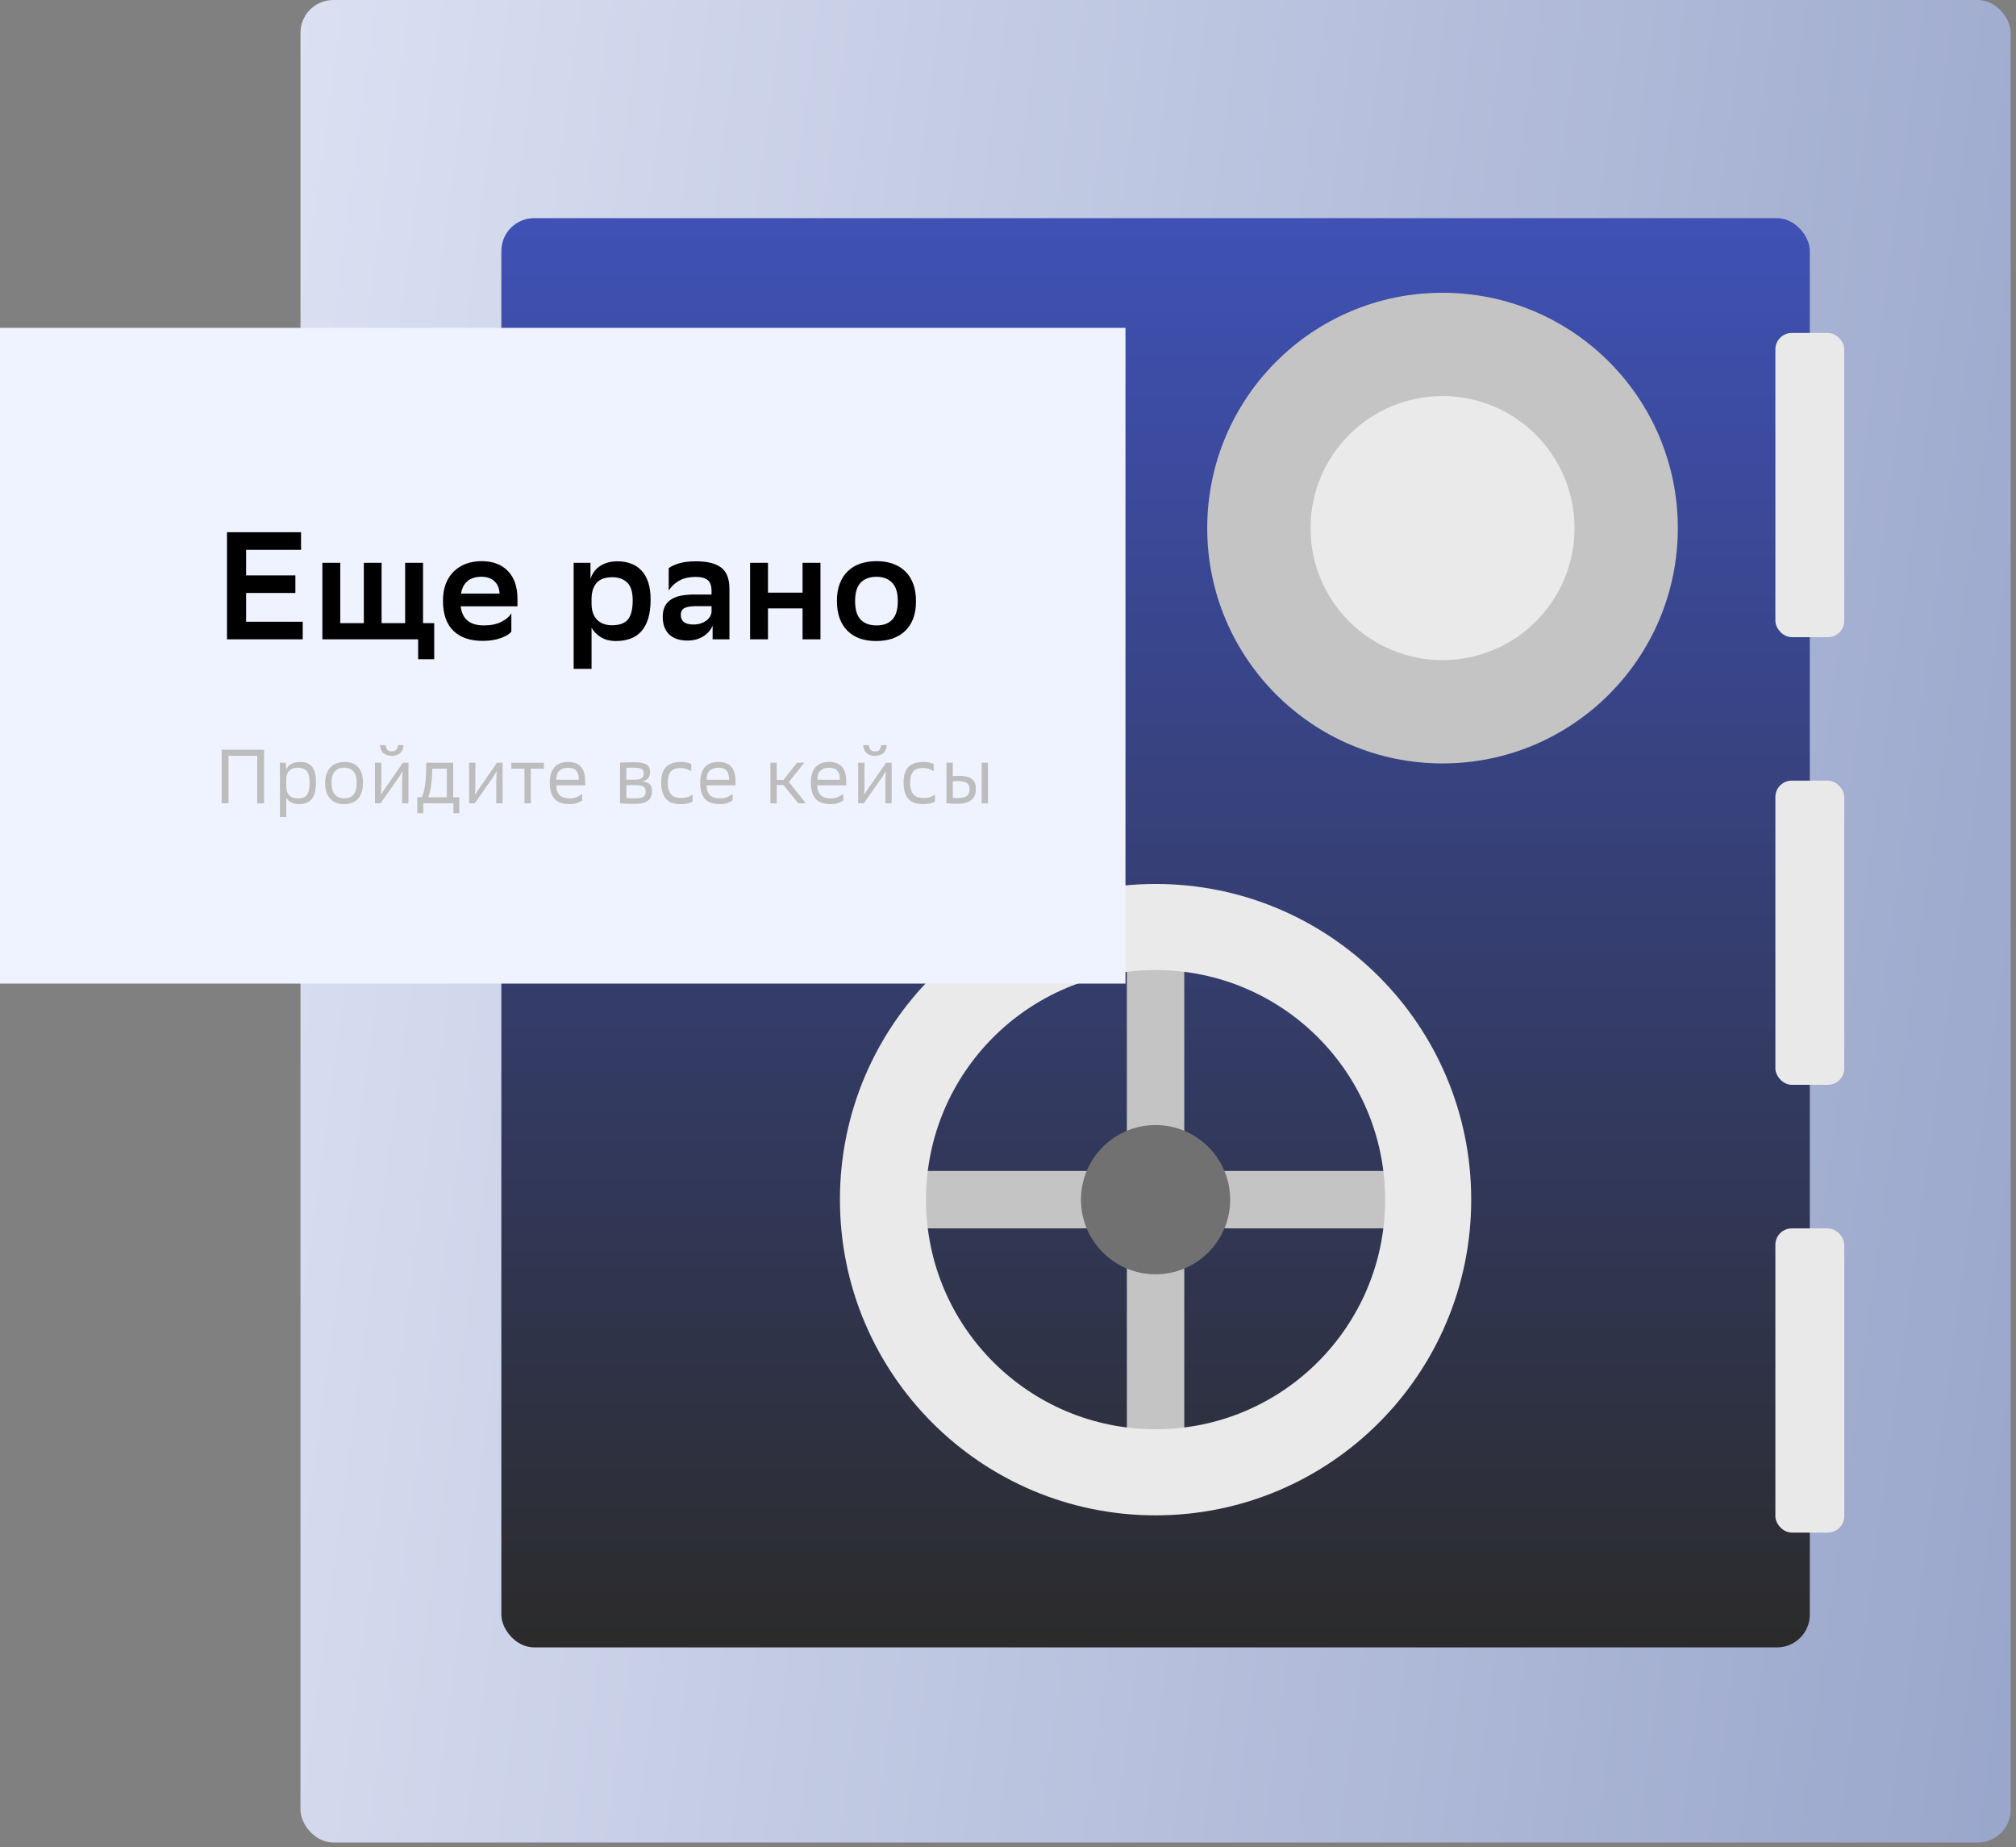
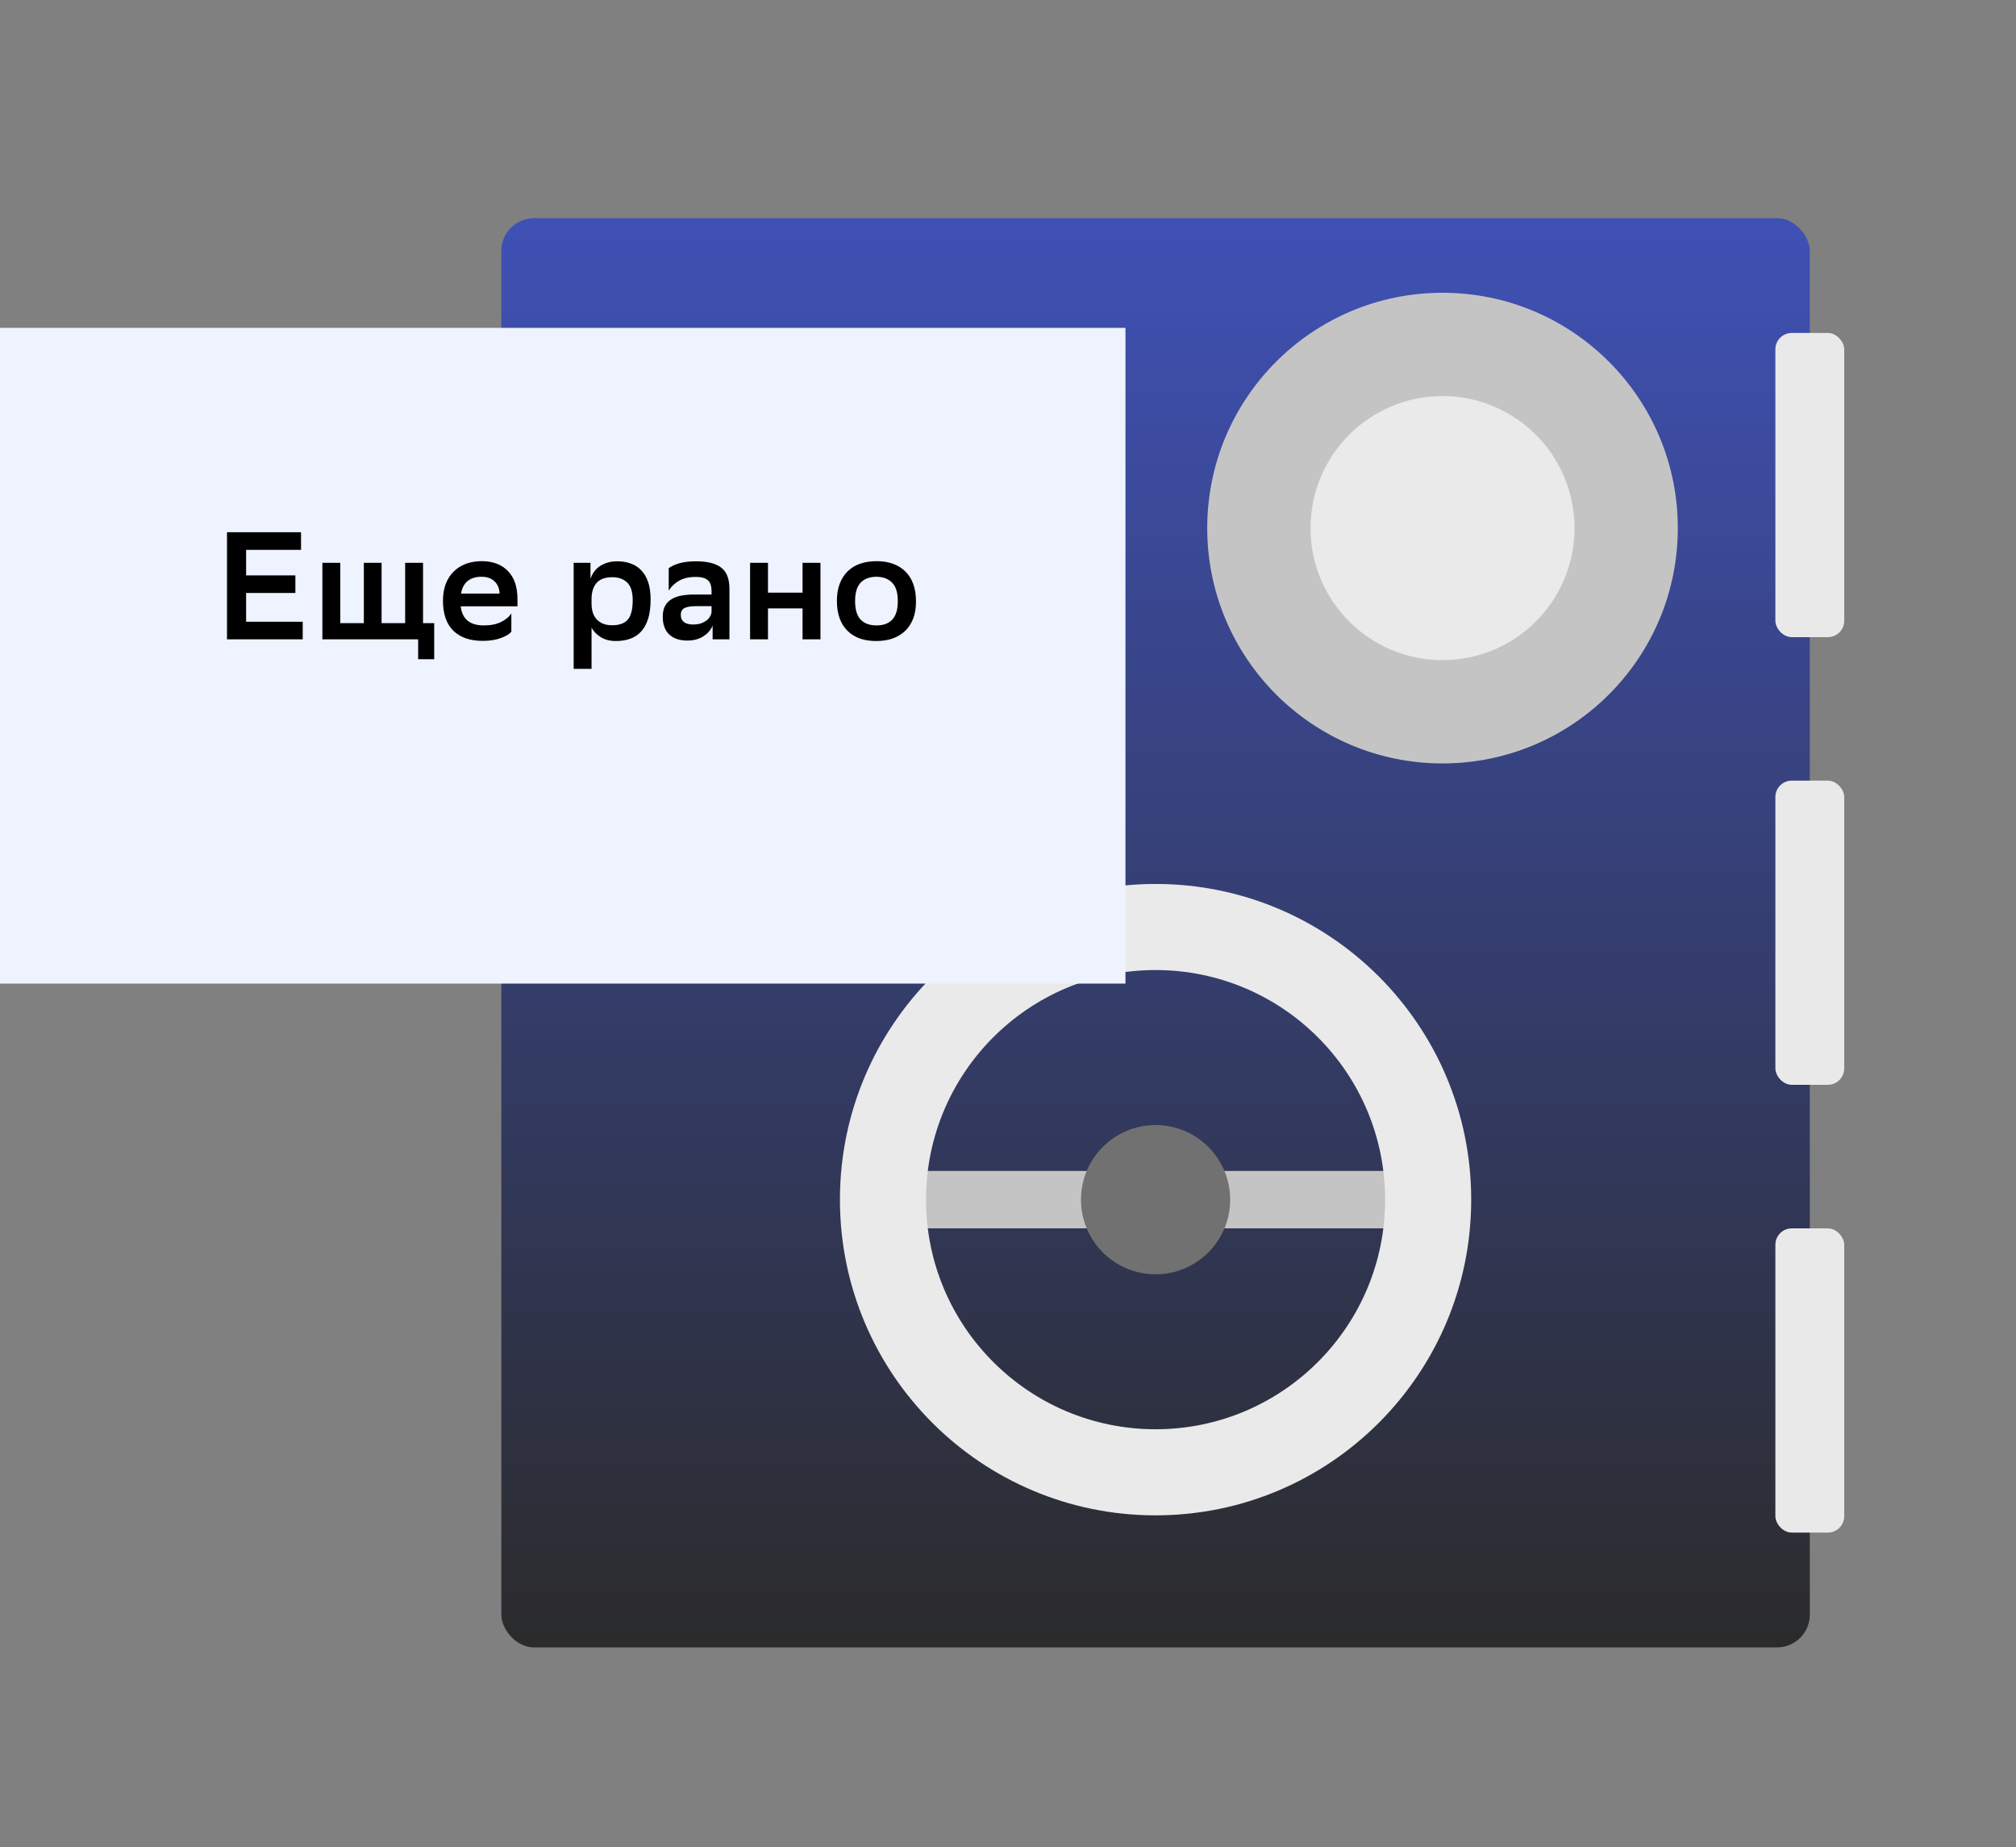
<svg xmlns="http://www.w3.org/2000/svg" width="369" height="338" viewBox="0 0 369 338" fill="none">
  <rect x="0" y="0" width="369" height="338" fill="#808080" stroke="none" />
-   <rect x="55" width="313.023" height="337.182" rx="6" fill="url(#paint0_linear)" />
  <rect x="91.765" y="39.922" width="239.494" height="261.557" rx="6" fill="url(#paint1_linear)" />
  <circle cx="264.033" cy="96.643" r="43.067" fill="#C4C4C4" />
  <circle cx="264.033" cy="96.644" r="24.16" fill="#EAEAEA" />
-   <path d="M166.344 214.285H256.68V224.789H166.344V214.285Z" fill="#C4C4C4" />
-   <path d="M216.763 174.375L216.763 264.71L206.259 264.71L206.259 174.375L216.763 174.375Z" fill="#C4C4C4" />
+   <path d="M166.344 214.285H256.68V224.789H166.344V214.285" fill="#C4C4C4" />
  <rect x="324.956" y="60.932" width="12.605" height="55.668" rx="3" fill="#E9E9E9" />
  <rect x="324.956" y="142.855" width="12.605" height="55.668" rx="3" fill="#E9E9E9" />
  <rect x="324.956" y="224.797" width="12.605" height="55.668" rx="3" fill="#E9E9E9" />
  <circle cx="211.512" cy="219.542" r="13.655" fill="#717171" />
  <path fill-rule="evenodd" clip-rule="evenodd" d="M211.511 277.311C243.418 277.311 269.283 251.445 269.283 219.538C269.283 187.631 243.418 161.766 211.511 161.766C179.604 161.766 153.738 187.631 153.738 219.538C153.738 251.445 179.604 277.311 211.511 277.311ZM211.511 261.555C234.716 261.555 253.527 242.744 253.527 219.539C253.527 196.334 234.716 177.522 211.511 177.522C188.305 177.522 169.494 196.334 169.494 219.539C169.494 242.744 188.305 261.555 211.511 261.555Z" fill="#EAEAEA" />
  <rect y="60" width="206" height="120" fill="#EEF3FF" />
  <path d="M54.064 108.516H45.048V113.78H55.408V117H41.548V97.4H55.1V100.62H45.048V105.296H54.064V108.516ZM59.008 103H62.283V114.032H66.596V103H69.844V114.032H74.156V103H77.431V114.032H79.475V120.64H76.535V117H59.008V103ZM93.595 115.6C93.427 115.805 93.184 116.011 92.867 116.216C92.55 116.403 92.167 116.58 91.719 116.748C91.271 116.916 90.767 117.047 90.207 117.14C89.666 117.233 89.078 117.28 88.443 117.28C86.11 117.299 84.299 116.692 83.011 115.46C81.723 114.209 81.079 112.371 81.079 109.944C81.079 108.787 81.247 107.76 81.583 106.864C81.938 105.949 82.432 105.184 83.067 104.568C83.702 103.952 84.448 103.485 85.307 103.168C86.184 102.851 87.155 102.692 88.219 102.692C90.254 102.711 91.84 103.317 92.979 104.512C94.136 105.707 94.715 107.405 94.715 109.608V110.952H84.327C84.588 113.285 85.998 114.452 88.555 114.452C89.843 114.452 90.907 114.237 91.747 113.808C92.606 113.379 93.222 112.856 93.595 112.24V115.6ZM88.135 105.548C87.071 105.548 86.222 105.809 85.587 106.332C84.952 106.855 84.551 107.62 84.383 108.628H91.439C91.402 107.676 91.094 106.929 90.515 106.388C89.936 105.828 89.143 105.548 88.135 105.548ZM105 103H108.08V105.912C108.21 105.52 108.397 105.137 108.64 104.764C108.901 104.372 109.228 104.027 109.62 103.728C110.03 103.429 110.516 103.187 111.076 103C111.636 102.813 112.289 102.72 113.036 102.72C113.932 102.72 114.744 102.86 115.472 103.14C116.218 103.401 116.853 103.812 117.376 104.372C117.917 104.932 118.337 105.651 118.636 106.528C118.934 107.405 119.084 108.46 119.084 109.692C119.084 111.073 118.934 112.249 118.636 113.22C118.337 114.172 117.908 114.956 117.348 115.572C116.806 116.169 116.144 116.608 115.36 116.888C114.576 117.168 113.708 117.308 112.756 117.308C111.636 117.308 110.693 117.065 109.928 116.58C109.181 116.095 108.63 115.525 108.276 114.872V122.404H105V103ZM108.276 110.476C108.276 111.745 108.612 112.725 109.284 113.416C109.956 114.088 110.87 114.424 112.028 114.424C113.353 114.424 114.314 114.079 114.912 113.388C115.509 112.679 115.808 111.493 115.808 109.832C115.808 108.301 115.462 107.219 114.772 106.584C114.1 105.949 113.204 105.632 112.084 105.632C110.796 105.632 109.844 105.968 109.228 106.64C108.63 107.312 108.313 108.236 108.276 109.412V110.476ZM122.398 103.98C122.865 103.625 123.509 103.327 124.33 103.084C125.17 102.841 126.197 102.72 127.41 102.72C129.464 102.72 130.994 103.103 132.002 103.868C133.01 104.633 133.514 105.931 133.514 107.76V117H130.434V114.48C130.098 115.301 129.52 115.964 128.698 116.468C127.896 116.972 126.934 117.224 125.814 117.224C124.396 117.224 123.285 116.851 122.482 116.104C121.698 115.339 121.306 114.265 121.306 112.884C121.306 112.081 121.446 111.419 121.726 110.896C122.006 110.373 122.398 109.963 122.902 109.664C123.406 109.347 124.013 109.123 124.722 108.992C125.432 108.861 126.216 108.796 127.074 108.796H130.238V108.18C130.238 107.191 129.996 106.509 129.51 106.136C129.044 105.763 128.344 105.576 127.41 105.576C126.122 105.576 125.086 105.809 124.302 106.276C123.518 106.724 122.884 107.321 122.398 108.068V103.98ZM126.85 114.284C127.41 114.284 127.886 114.219 128.278 114.088C128.689 113.939 129.034 113.761 129.314 113.556C129.594 113.332 129.809 113.089 129.958 112.828C130.108 112.567 130.201 112.315 130.238 112.072V110.924H127.466C126.496 110.924 125.777 111.036 125.31 111.26C124.844 111.484 124.61 111.913 124.61 112.548C124.61 113.089 124.797 113.519 125.17 113.836C125.562 114.135 126.122 114.284 126.85 114.284ZM146.897 111.344H140.569V117H137.293V103H140.569V108.46H146.897V103H150.173V117H146.897V111.344ZM160.38 117.308C159.279 117.308 158.29 117.159 157.412 116.86C156.535 116.543 155.779 116.076 155.144 115.46C154.51 114.844 154.024 114.079 153.688 113.164C153.352 112.249 153.184 111.176 153.184 109.944C153.184 108.731 153.362 107.676 153.716 106.78C154.071 105.865 154.566 105.109 155.2 104.512C155.835 103.896 156.6 103.439 157.496 103.14C158.392 102.841 159.391 102.692 160.492 102.692C161.575 102.692 162.555 102.851 163.432 103.168C164.328 103.485 165.084 103.952 165.7 104.568C166.335 105.184 166.82 105.949 167.156 106.864C167.492 107.779 167.66 108.843 167.66 110.056C167.66 111.269 167.483 112.333 167.128 113.248C166.774 114.144 166.279 114.891 165.644 115.488C165.01 116.085 164.244 116.543 163.348 116.86C162.452 117.159 161.463 117.308 160.38 117.308ZM156.516 110.028C156.516 111.577 156.862 112.707 157.552 113.416C158.243 114.107 159.204 114.452 160.436 114.452C161.687 114.452 162.648 114.097 163.32 113.388C163.992 112.66 164.328 111.549 164.328 110.056V109.972C164.328 108.423 163.974 107.303 163.264 106.612C162.574 105.903 161.612 105.548 160.38 105.548C159.13 105.567 158.168 105.94 157.496 106.668C156.843 107.377 156.516 108.469 156.516 109.944V110.028Z" fill="black" />
-   <path d="M40.568 137.2H48.338V147H47.078V138.32H41.828V147H40.568V137.2ZM51.24 139.58H52.304L52.374 140.882C52.766 139.921 53.63 139.44 54.964 139.44C55.925 139.44 56.644 139.729 57.12 140.308C57.596 140.877 57.834 141.82 57.834 143.136C57.834 143.855 57.769 144.471 57.638 144.984C57.508 145.488 57.312 145.903 57.05 146.23C56.798 146.547 56.481 146.781 56.098 146.93C55.715 147.079 55.272 147.154 54.768 147.154C54.133 147.154 53.625 147.042 53.242 146.818C52.869 146.585 52.589 146.314 52.402 146.006V149.52H51.24V139.58ZM52.402 144.018C52.402 144.662 52.584 145.171 52.948 145.544C53.322 145.917 53.849 146.104 54.53 146.104C54.922 146.104 55.254 146.053 55.524 145.95C55.795 145.847 56.014 145.679 56.182 145.446C56.35 145.213 56.471 144.914 56.546 144.55C56.63 144.186 56.672 143.738 56.672 143.206C56.672 142.702 56.626 142.277 56.532 141.932C56.439 141.577 56.303 141.297 56.126 141.092C55.949 140.877 55.725 140.723 55.454 140.63C55.193 140.537 54.889 140.49 54.544 140.49C54.18 140.49 53.863 140.541 53.592 140.644C53.322 140.747 53.097 140.891 52.92 141.078C52.743 141.255 52.612 141.47 52.528 141.722C52.444 141.974 52.402 142.245 52.402 142.534V144.018ZM59.514 143.262C59.514 142.618 59.602 142.058 59.78 141.582C59.957 141.106 60.205 140.709 60.522 140.392C60.839 140.075 61.217 139.837 61.656 139.678C62.104 139.519 62.594 139.44 63.126 139.44C63.63 139.44 64.087 139.515 64.498 139.664C64.909 139.813 65.254 140.047 65.534 140.364C65.823 140.681 66.047 141.083 66.206 141.568C66.365 142.053 66.444 142.632 66.444 143.304C66.444 144.004 66.35 144.597 66.164 145.082C65.987 145.567 65.739 145.964 65.422 146.272C65.114 146.58 64.75 146.804 64.33 146.944C63.91 147.084 63.457 147.154 62.972 147.154C61.861 147.154 61.007 146.813 60.41 146.132C59.812 145.451 59.514 144.494 59.514 143.262ZM60.676 143.304C60.676 144.191 60.877 144.881 61.278 145.376C61.688 145.861 62.286 146.104 63.07 146.104C63.761 146.104 64.302 145.885 64.694 145.446C65.086 144.998 65.282 144.284 65.282 143.304V143.262C65.282 142.319 65.081 141.619 64.68 141.162C64.288 140.705 63.718 140.476 62.972 140.476C62.234 140.476 61.665 140.714 61.264 141.19C60.872 141.657 60.676 142.347 60.676 143.262V143.304ZM68.631 139.58H69.793V143.192C69.793 143.631 69.784 144.055 69.765 144.466C69.746 144.867 69.728 145.161 69.709 145.348L69.765 145.376C69.942 145.077 70.129 144.788 70.325 144.508C70.521 144.219 70.722 143.934 70.927 143.654L73.741 139.58H74.763V147H73.601V144.004C73.601 143.733 73.601 143.463 73.601 143.192C73.61 142.912 73.62 142.646 73.629 142.394C73.638 142.142 73.648 141.913 73.657 141.708C73.666 141.493 73.676 141.321 73.685 141.19L73.643 141.176C73.522 141.391 73.363 141.661 73.167 141.988C72.971 142.305 72.766 142.604 72.551 142.884L69.667 147H68.631V139.58ZM70.605 136.36C70.642 136.715 70.736 136.995 70.885 137.2C71.044 137.405 71.319 137.508 71.711 137.508C72.103 137.508 72.378 137.405 72.537 137.2C72.705 136.995 72.808 136.715 72.845 136.36H73.881C73.806 137.051 73.573 137.55 73.181 137.858C72.798 138.166 72.308 138.32 71.711 138.32C71.114 138.32 70.619 138.166 70.227 137.858C69.844 137.55 69.616 137.051 69.541 136.36H70.605ZM76.385 145.894H77.225C77.468 145.371 77.659 144.653 77.799 143.738C77.939 142.814 78.01 141.694 78.01 140.378V139.58H82.951V145.894H84.072V148.82H82.98V147H77.478V148.82H76.385V145.894ZM81.79 140.672H79.115L79.102 141.19C79.083 142.095 79.017 142.954 78.906 143.766C78.803 144.578 78.626 145.287 78.374 145.894H81.79V140.672ZM85.858 139.58H87.02V143.192C87.02 143.631 87.01 144.055 86.992 144.466C86.973 144.867 86.954 145.161 86.936 145.348L86.992 145.376C87.169 145.077 87.356 144.788 87.552 144.508C87.748 144.219 87.948 143.934 88.154 143.654L90.968 139.58H91.99V147H90.828V144.004C90.828 143.733 90.828 143.463 90.828 143.192C90.837 142.912 90.846 142.646 90.856 142.394C90.865 142.142 90.874 141.913 90.884 141.708C90.893 141.493 90.902 141.321 90.912 141.19L90.87 141.176C90.748 141.391 90.59 141.661 90.394 141.988C90.198 142.305 89.992 142.604 89.778 142.884L86.894 147H85.858V139.58ZM95.992 140.672H93.584V139.58H99.548V140.672H97.154V147H95.992V140.672ZM101.815 143.71C101.815 144.513 102.02 145.115 102.431 145.516C102.851 145.908 103.471 146.104 104.293 146.104C104.769 146.104 105.198 146.025 105.581 145.866C105.963 145.698 106.29 145.507 106.561 145.292V146.496C106.374 146.627 106.085 146.771 105.693 146.93C105.301 147.079 104.825 147.154 104.265 147.154C103.667 147.154 103.14 147.084 102.683 146.944C102.235 146.795 101.857 146.561 101.549 146.244C101.25 145.917 101.021 145.507 100.863 145.012C100.713 144.508 100.639 143.897 100.639 143.178C100.639 141.955 100.923 141.027 101.493 140.392C102.062 139.757 102.893 139.44 103.985 139.44C104.554 139.44 105.039 139.524 105.441 139.692C105.842 139.86 106.164 140.098 106.407 140.406C106.649 140.714 106.827 141.087 106.939 141.526C107.051 141.955 107.107 142.431 107.107 142.954V143.71H101.815ZM103.971 140.49C103.289 140.49 102.757 140.672 102.375 141.036C102.001 141.391 101.815 141.946 101.815 142.702H105.945C105.945 141.946 105.786 141.391 105.469 141.036C105.161 140.672 104.661 140.49 103.971 140.49ZM113.489 139.566C113.759 139.547 114.1 139.529 114.511 139.51C114.931 139.491 115.43 139.482 116.009 139.482C116.606 139.482 117.096 139.524 117.479 139.608C117.861 139.692 118.165 139.809 118.389 139.958C118.613 140.107 118.767 140.294 118.851 140.518C118.944 140.733 118.991 140.971 118.991 141.232C118.991 141.708 118.883 142.091 118.669 142.38C118.454 142.66 118.081 142.875 117.549 143.024C118.174 143.08 118.627 143.234 118.907 143.486C119.196 143.738 119.341 144.172 119.341 144.788C119.341 145.133 119.289 145.451 119.187 145.74C119.084 146.02 118.907 146.263 118.655 146.468C118.412 146.673 118.081 146.832 117.661 146.944C117.25 147.056 116.737 147.112 116.121 147.112C115.878 147.112 115.626 147.107 115.365 147.098C115.113 147.098 114.87 147.093 114.637 147.084C114.403 147.075 114.189 147.061 113.993 147.042C113.797 147.033 113.629 147.023 113.489 147.014V139.566ZM114.651 146.034C114.893 146.053 115.136 146.071 115.379 146.09C115.631 146.099 115.892 146.104 116.163 146.104C116.545 146.104 116.863 146.085 117.115 146.048C117.376 146.001 117.586 145.927 117.745 145.824C117.903 145.721 118.015 145.586 118.081 145.418C118.146 145.25 118.179 145.045 118.179 144.802C118.179 144.382 118.034 144.093 117.745 143.934C117.465 143.766 117.007 143.682 116.373 143.682H114.651V146.034ZM116.373 142.688C116.811 142.688 117.161 142.599 117.423 142.422C117.684 142.245 117.815 141.96 117.815 141.568C117.815 141.148 117.684 140.863 117.423 140.714C117.171 140.565 116.727 140.49 116.093 140.49C115.738 140.49 115.449 140.49 115.225 140.49C115.001 140.49 114.809 140.495 114.651 140.504V142.688H116.373ZM126.526 141.134C126.302 140.975 126.012 140.84 125.658 140.728C125.303 140.607 124.916 140.546 124.496 140.546C124.16 140.546 123.852 140.593 123.572 140.686C123.292 140.77 123.049 140.915 122.844 141.12C122.648 141.325 122.494 141.605 122.382 141.96C122.279 142.305 122.228 142.735 122.228 143.248C122.228 143.771 122.284 144.209 122.396 144.564C122.508 144.919 122.671 145.208 122.886 145.432C123.11 145.647 123.376 145.801 123.684 145.894C124.001 145.987 124.365 146.034 124.776 146.034C125.158 146.034 125.522 145.978 125.868 145.866C126.222 145.754 126.521 145.595 126.764 145.39V146.65C126.568 146.809 126.283 146.93 125.91 147.014C125.546 147.107 125.112 147.154 124.608 147.154C124.048 147.154 123.544 147.089 123.096 146.958C122.657 146.818 122.284 146.589 121.976 146.272C121.668 145.955 121.43 145.544 121.262 145.04C121.103 144.527 121.024 143.897 121.024 143.15C121.024 141.871 121.322 140.933 121.92 140.336C122.526 139.739 123.436 139.44 124.65 139.44C125.107 139.44 125.48 139.477 125.77 139.552C126.059 139.617 126.311 139.706 126.526 139.818V141.134ZM129.336 143.71C129.336 144.513 129.542 145.115 129.952 145.516C130.372 145.908 130.993 146.104 131.814 146.104C132.29 146.104 132.72 146.025 133.102 145.866C133.485 145.698 133.812 145.507 134.082 145.292V146.496C133.896 146.627 133.606 146.771 133.214 146.93C132.822 147.079 132.346 147.154 131.786 147.154C131.189 147.154 130.662 147.084 130.204 146.944C129.756 146.795 129.378 146.561 129.07 146.244C128.772 145.917 128.543 145.507 128.384 145.012C128.235 144.508 128.16 143.897 128.16 143.178C128.16 141.955 128.445 141.027 129.014 140.392C129.584 139.757 130.414 139.44 131.506 139.44C132.076 139.44 132.561 139.524 132.962 139.692C133.364 139.86 133.686 140.098 133.928 140.406C134.171 140.714 134.348 141.087 134.46 141.526C134.572 141.955 134.628 142.431 134.628 142.954V143.71H129.336ZM131.492 140.49C130.811 140.49 130.279 140.672 129.896 141.036C129.523 141.391 129.336 141.946 129.336 142.702H133.466C133.466 141.946 133.308 141.391 132.99 141.036C132.682 140.672 132.183 140.49 131.492 140.49ZM143.39 143.64H142.172V147H141.01V139.58H142.172V142.73H143.404L145.882 139.58H147.212L144.384 143.108L147.506 147H146.092L143.39 143.64ZM149.598 143.71C149.598 144.513 149.803 145.115 150.214 145.516C150.634 145.908 151.255 146.104 152.076 146.104C152.552 146.104 152.981 146.025 153.364 145.866C153.747 145.698 154.073 145.507 154.344 145.292V146.496C154.157 146.627 153.868 146.771 153.476 146.93C153.084 147.079 152.608 147.154 152.048 147.154C151.451 147.154 150.923 147.084 150.466 146.944C150.018 146.795 149.64 146.561 149.332 146.244C149.033 145.917 148.805 145.507 148.646 145.012C148.497 144.508 148.422 143.897 148.422 143.178C148.422 141.955 148.707 141.027 149.276 140.392C149.845 139.757 150.676 139.44 151.768 139.44C152.337 139.44 152.823 139.524 153.224 139.692C153.625 139.86 153.947 140.098 154.19 140.406C154.433 140.714 154.61 141.087 154.722 141.526C154.834 141.955 154.89 142.431 154.89 142.954V143.71H149.598ZM151.754 140.49C151.073 140.49 150.541 140.672 150.158 141.036C149.785 141.391 149.598 141.946 149.598 142.702H153.728C153.728 141.946 153.569 141.391 153.252 141.036C152.944 140.672 152.445 140.49 151.754 140.49ZM157.074 139.58H158.236V143.192C158.236 143.631 158.227 144.055 158.208 144.466C158.19 144.867 158.171 145.161 158.152 145.348L158.208 145.376C158.386 145.077 158.572 144.788 158.768 144.508C158.964 144.219 159.165 143.934 159.37 143.654L162.184 139.58H163.206V147H162.044V144.004C162.044 143.733 162.044 143.463 162.044 143.192C162.054 142.912 162.063 142.646 162.072 142.394C162.082 142.142 162.091 141.913 162.1 141.708C162.11 141.493 162.119 141.321 162.128 141.19L162.086 141.176C161.965 141.391 161.806 141.661 161.61 141.988C161.414 142.305 161.209 142.604 160.994 142.884L158.11 147H157.074V139.58ZM159.048 136.36C159.086 136.715 159.179 136.995 159.328 137.2C159.487 137.405 159.762 137.508 160.154 137.508C160.546 137.508 160.822 137.405 160.98 137.2C161.148 136.995 161.251 136.715 161.288 136.36H162.324C162.25 137.051 162.016 137.55 161.624 137.858C161.242 138.166 160.752 138.32 160.154 138.32C159.557 138.32 159.062 138.166 158.67 137.858C158.288 137.55 158.059 137.051 157.984 136.36H159.048ZM170.891 141.134C170.667 140.975 170.377 140.84 170.023 140.728C169.668 140.607 169.281 140.546 168.861 140.546C168.525 140.546 168.217 140.593 167.937 140.686C167.657 140.77 167.414 140.915 167.209 141.12C167.013 141.325 166.859 141.605 166.747 141.96C166.644 142.305 166.593 142.735 166.593 143.248C166.593 143.771 166.649 144.209 166.761 144.564C166.873 144.919 167.036 145.208 167.251 145.432C167.475 145.647 167.741 145.801 168.049 145.894C168.366 145.987 168.73 146.034 169.141 146.034C169.523 146.034 169.887 145.978 170.233 145.866C170.587 145.754 170.886 145.595 171.129 145.39V146.65C170.933 146.809 170.648 146.93 170.275 147.014C169.911 147.107 169.477 147.154 168.973 147.154C168.413 147.154 167.909 147.089 167.461 146.958C167.022 146.818 166.649 146.589 166.341 146.272C166.033 145.955 165.795 145.544 165.627 145.04C165.468 144.527 165.389 143.897 165.389 143.15C165.389 141.871 165.687 140.933 166.285 140.336C166.891 139.739 167.801 139.44 169.015 139.44C169.472 139.44 169.845 139.477 170.135 139.552C170.424 139.617 170.676 139.706 170.891 139.818V141.134ZM174.397 142.03C174.583 142.011 174.756 141.997 174.915 141.988C175.073 141.979 175.241 141.974 175.419 141.974C176.007 141.974 176.506 142.025 176.917 142.128C177.327 142.221 177.659 142.371 177.911 142.576C178.163 142.772 178.345 143.024 178.457 143.332C178.569 143.631 178.625 143.99 178.625 144.41C178.625 144.783 178.569 145.133 178.457 145.46C178.345 145.787 178.153 146.071 177.883 146.314C177.621 146.557 177.271 146.748 176.833 146.888C176.394 147.028 175.848 147.098 175.195 147.098C174.868 147.098 174.541 147.089 174.215 147.07C173.888 147.061 173.561 147.037 173.235 147V139.58H174.397V142.03ZM174.397 146.006C174.565 146.025 174.705 146.039 174.817 146.048C174.938 146.048 175.106 146.048 175.321 146.048C175.741 146.048 176.086 146.011 176.357 145.936C176.637 145.861 176.856 145.754 177.015 145.614C177.183 145.474 177.299 145.306 177.365 145.11C177.43 144.914 177.463 144.695 177.463 144.452C177.463 144.228 177.435 144.023 177.379 143.836C177.323 143.649 177.211 143.491 177.043 143.36C176.884 143.22 176.655 143.113 176.357 143.038C176.067 142.963 175.68 142.926 175.195 142.926C175.045 142.926 174.91 142.935 174.789 142.954C174.677 142.963 174.546 142.977 174.397 142.996V146.006ZM179.675 139.58H180.837V147H179.675V139.58Z" fill="#BDBDBD" />
  <defs>
    <linearGradient id="paint0_linear" x1="451.126" y1="263.161" x2="-69.655" y2="193.908" gradientUnits="userSpaceOnUse">
      <stop stop-color="#8C9AC3" />
      <stop offset="1" stop-color="#EDF1FD" />
    </linearGradient>
    <linearGradient id="paint1_linear" x1="211.512" y1="39.922" x2="211.512" y2="301.479" gradientUnits="userSpaceOnUse">
      <stop stop-color="#3F51B5" />
      <stop offset="1" stop-color="#2B2B2B" />
    </linearGradient>
  </defs>
</svg>